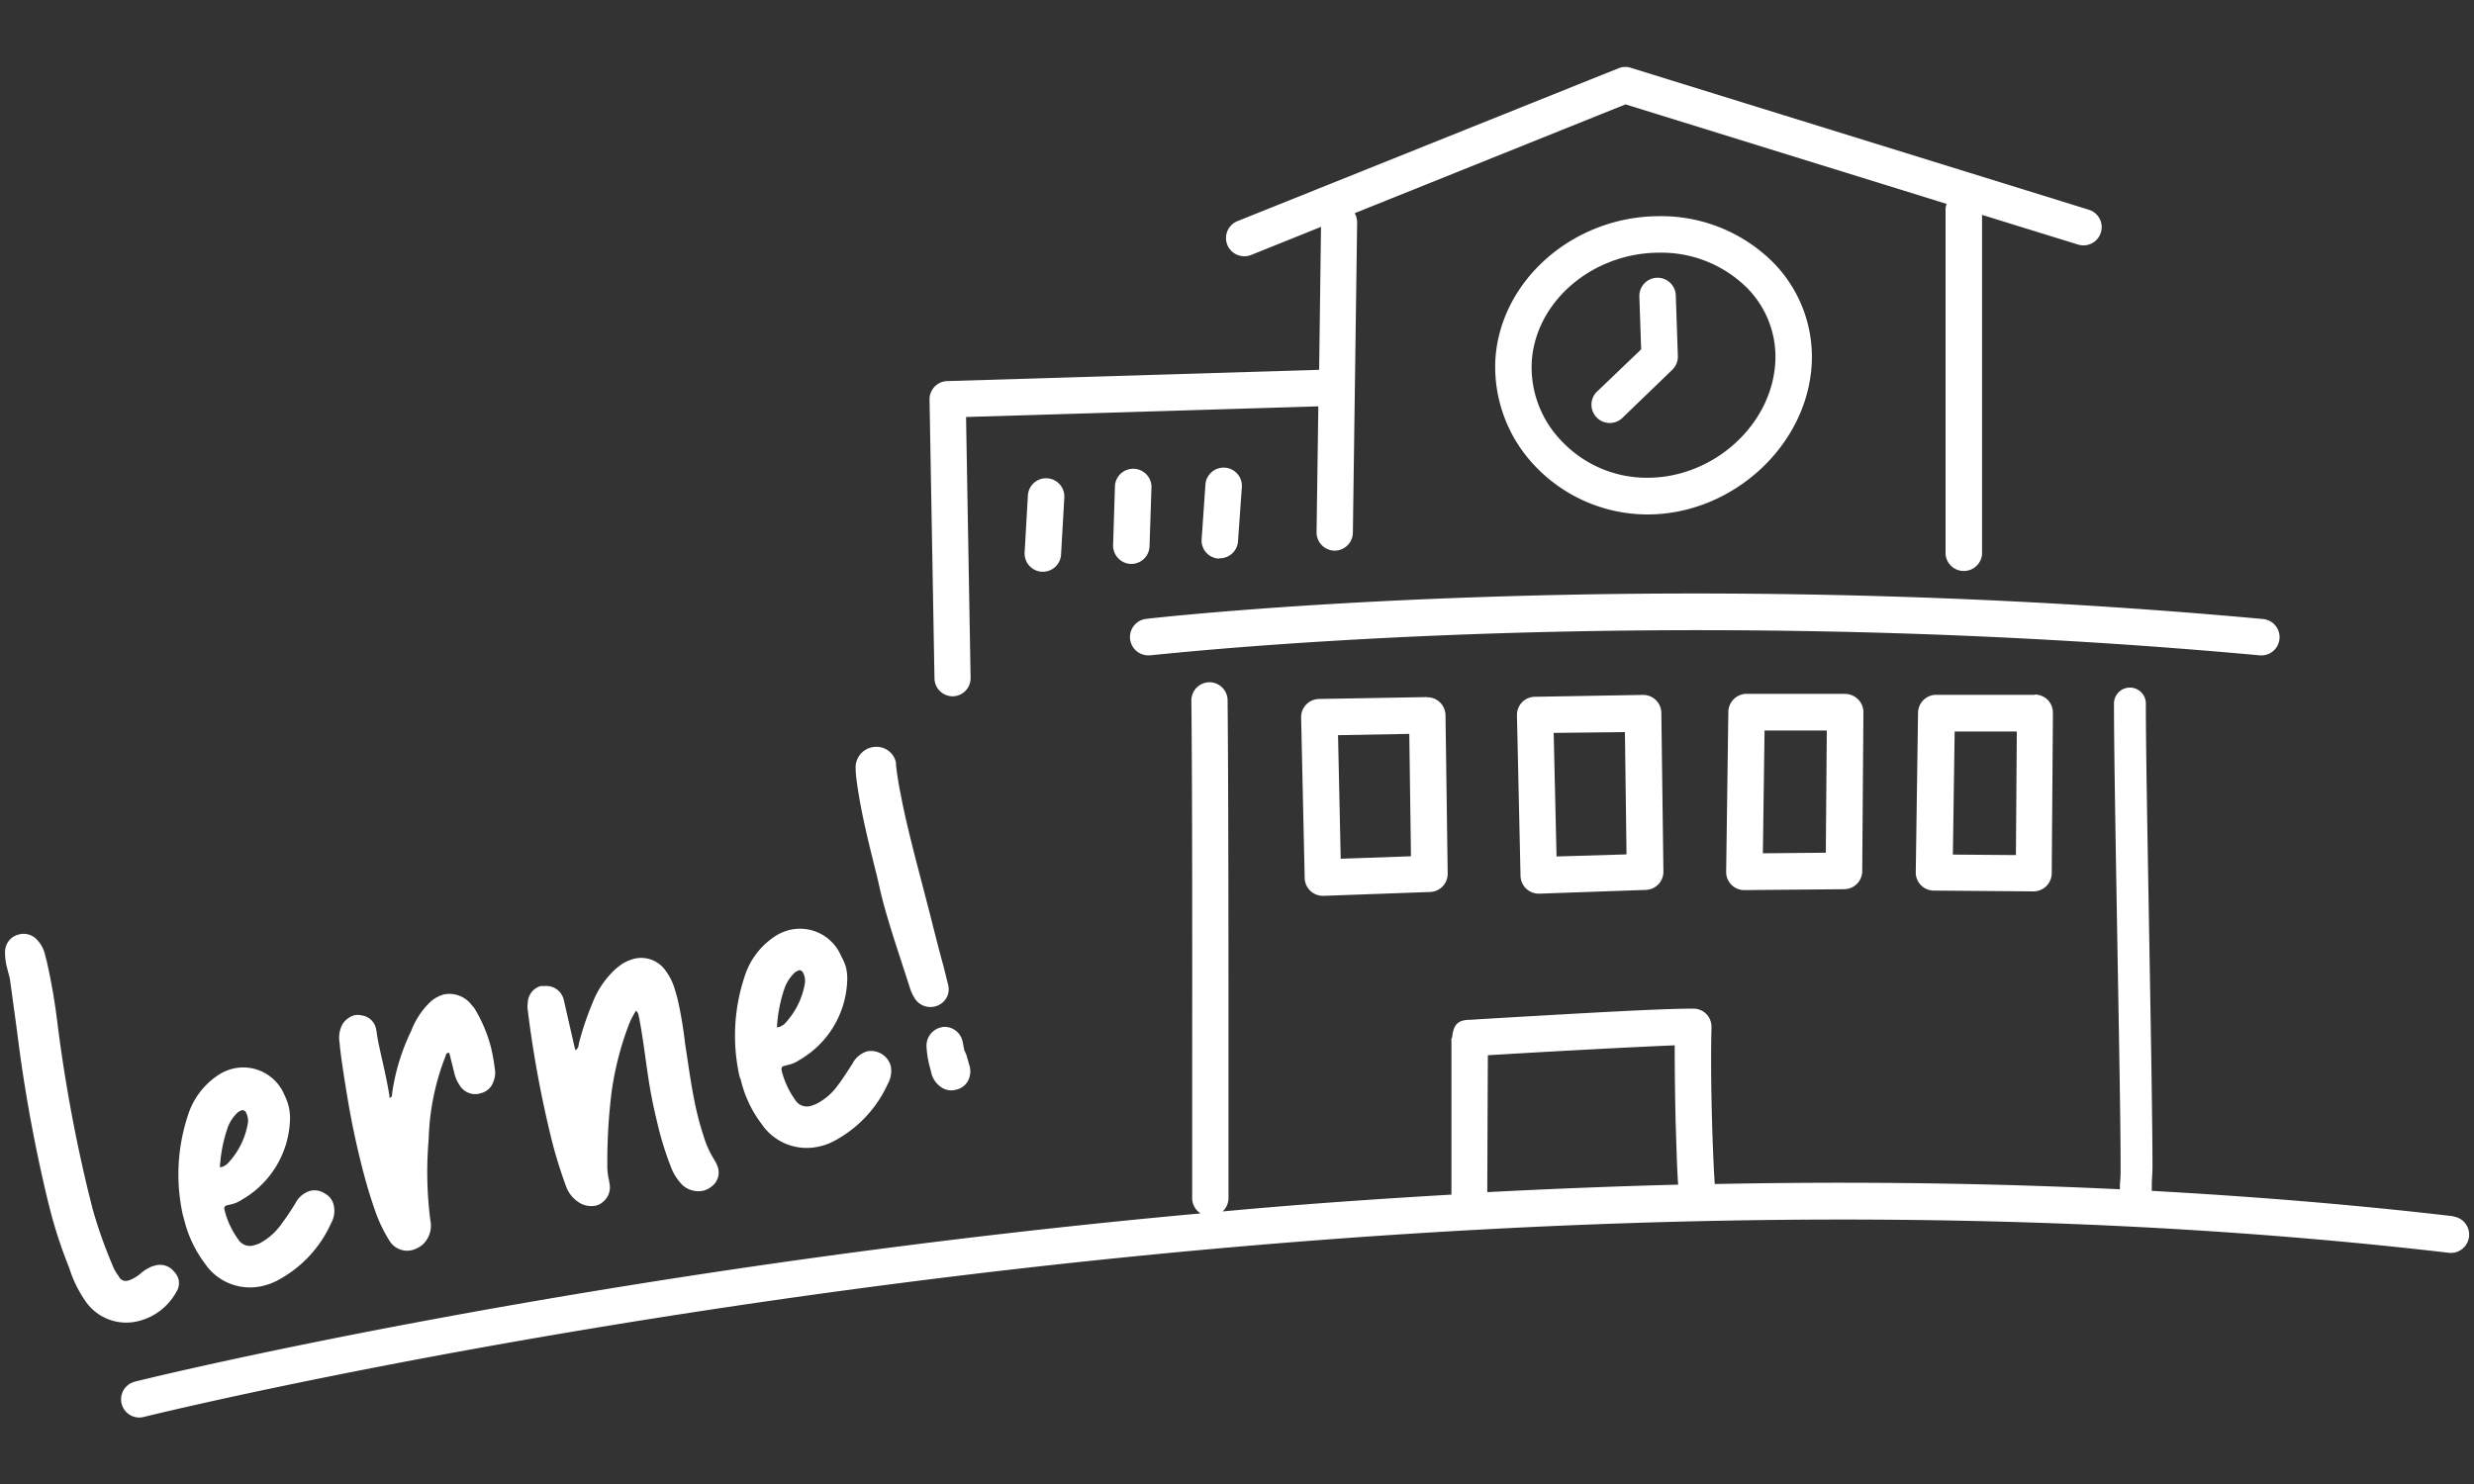
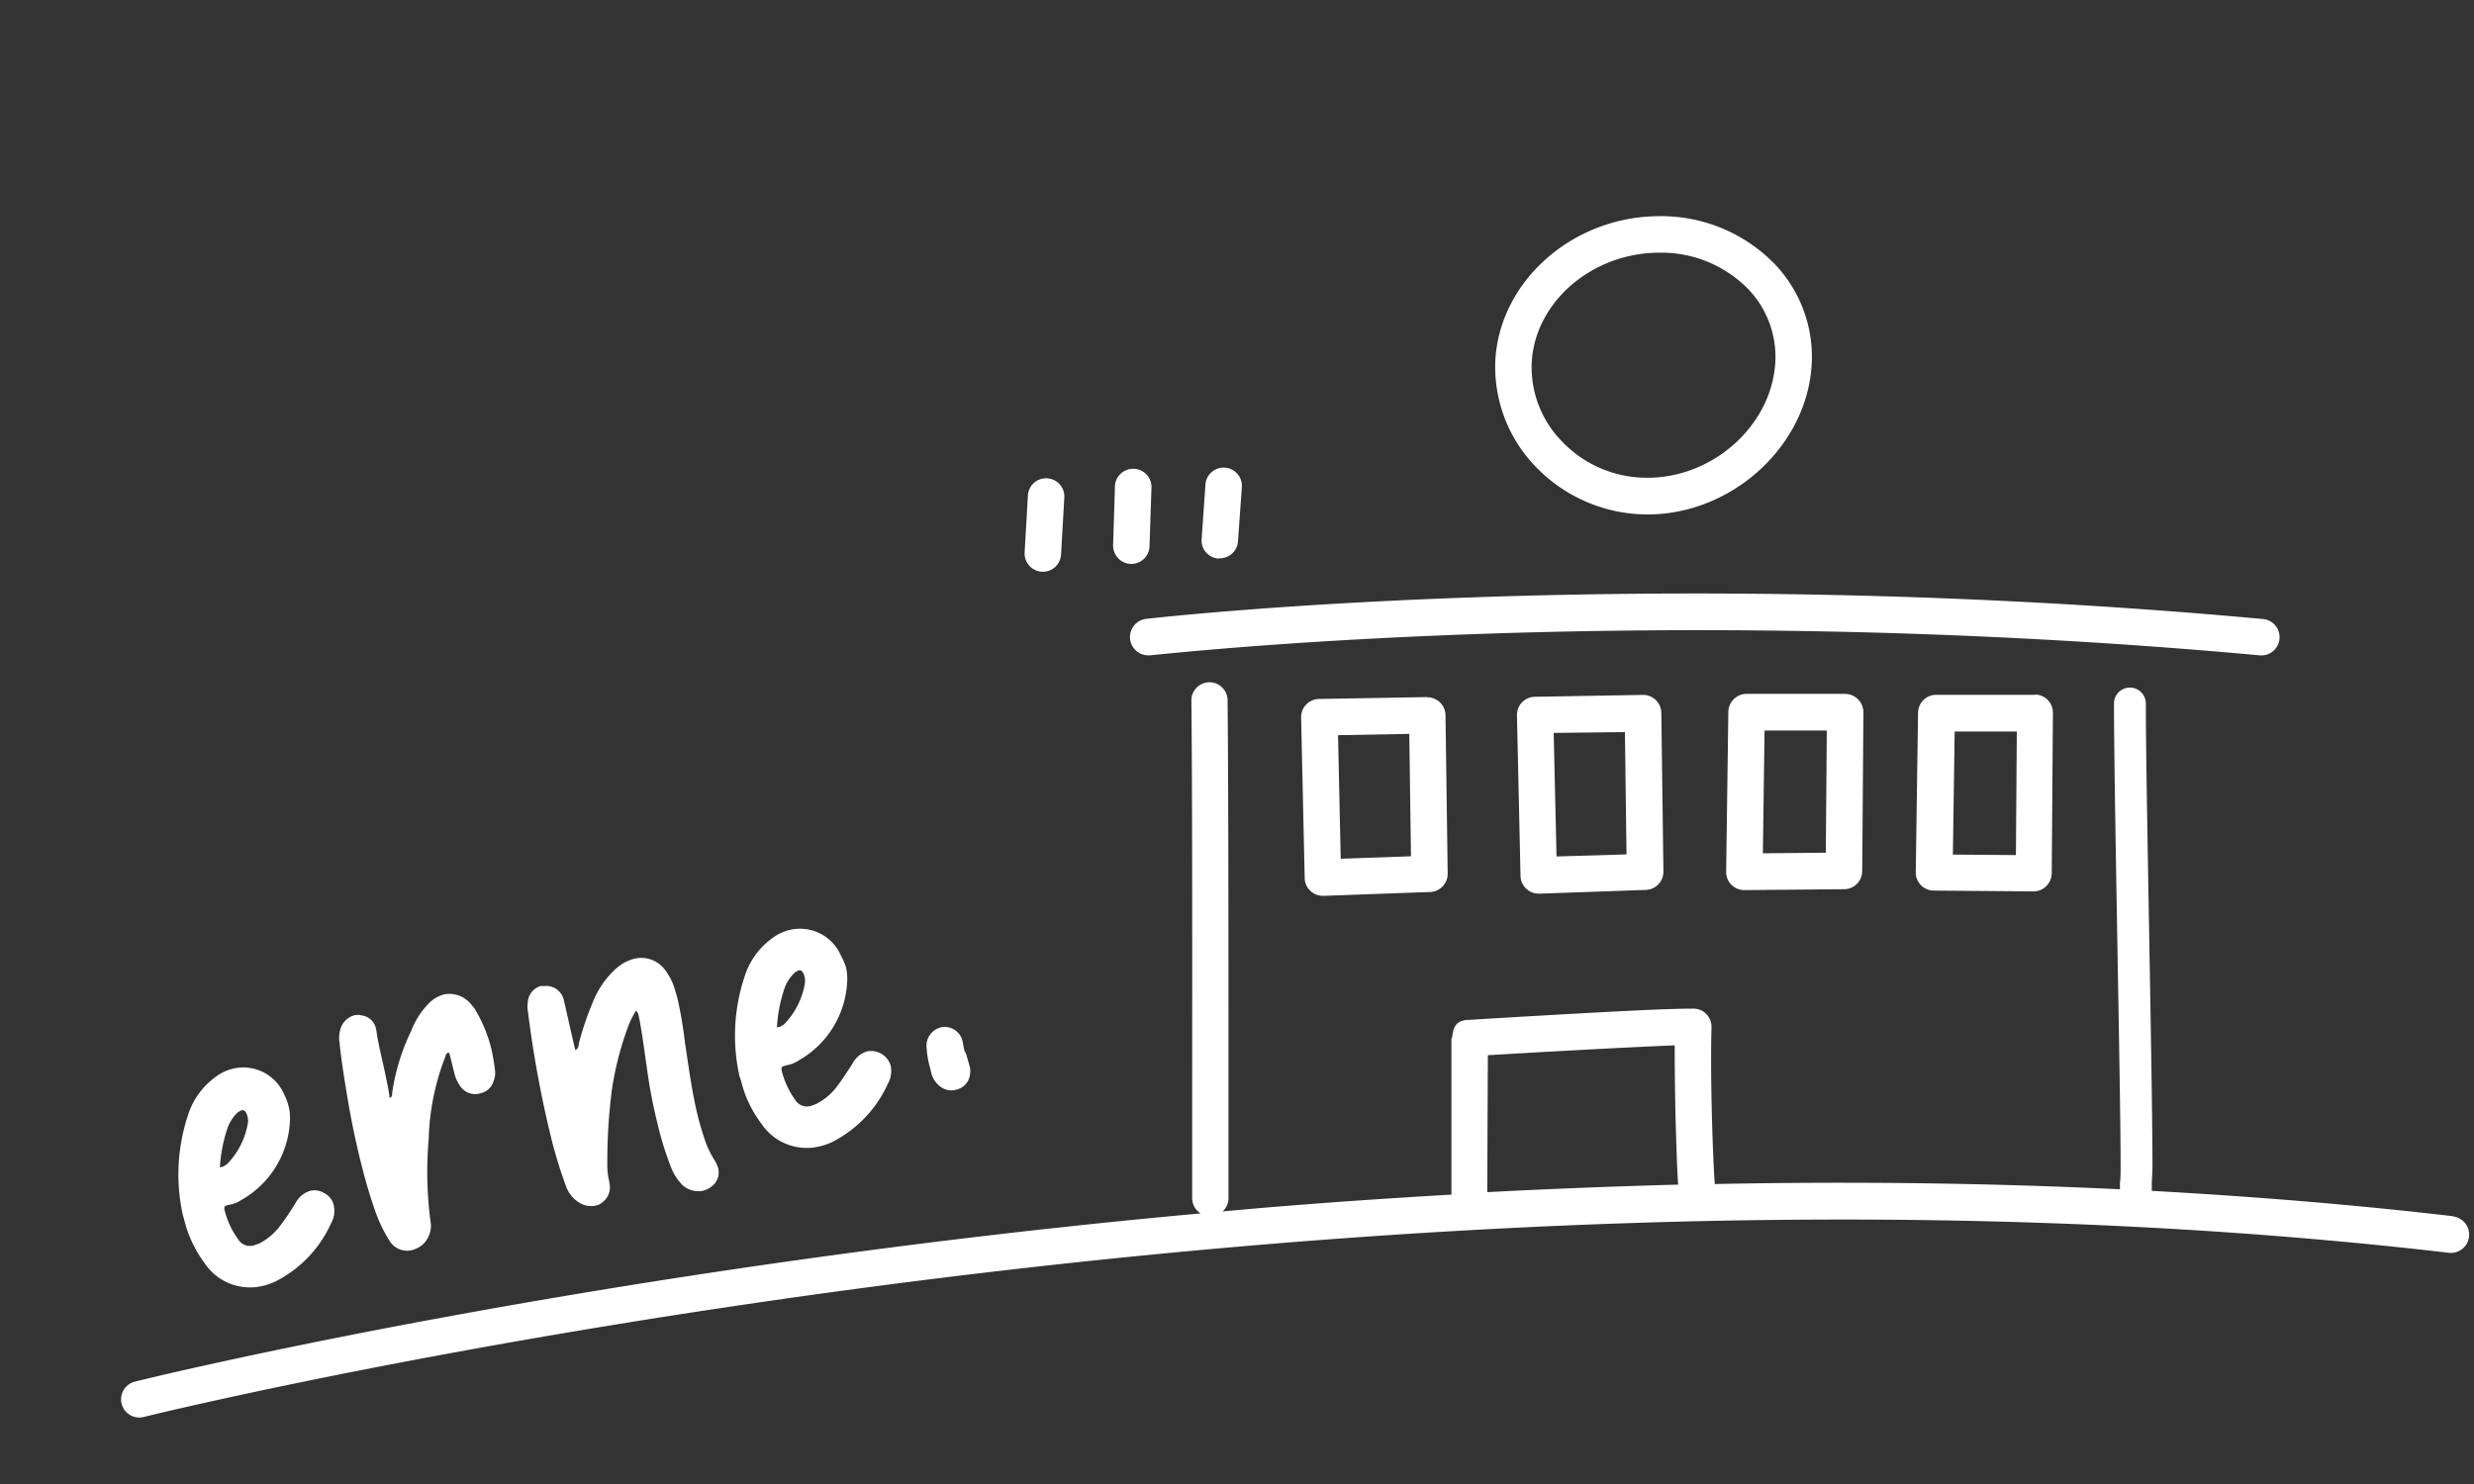
<svg xmlns="http://www.w3.org/2000/svg" id="Ebene_1" data-name="Ebene 1" viewBox="0 0 250 150">
  <rect x="0" y="0" width="250" height="150" fill="#333333" stroke="none" />
  <defs>
    <style>.cls-1{fill:#fff;}</style>
  </defs>
  <path class="cls-1" d="M166,70.24l-10.9.19a1.83,1.83,0,0,0-1.81,1.88l.36,16.21a1.84,1.84,0,0,0,1.84,1.81h.07l10.76-.38a1.84,1.84,0,0,0,1.77-1.87l-.21-16A1.84,1.84,0,0,0,166,70.24Zm-8.71,16.33L157,74.08,164.2,74l.16,12.36Z" />
  <path class="cls-1" d="M144.2,70.46l-10.91.19a1.84,1.84,0,0,0-1.81,1.89l.36,16.21a1.84,1.84,0,0,0,1.84,1.8h.07l10.76-.39a1.84,1.84,0,0,0,1.78-1.86l-.22-16a1.84,1.84,0,0,0-1.87-1.82ZM135.48,86.8l-.27-12.49,7.2-.13.17,12.37Z" />
  <path class="cls-1" d="M186.45,70.13l-10,0A1.86,1.86,0,0,0,174.65,72l-.22,16.11a1.82,1.82,0,0,0,.53,1.32,1.85,1.85,0,0,0,1.31.54h0l10.06-.09A1.84,1.84,0,0,0,188.18,88L188.3,72a1.86,1.86,0,0,0-1.84-1.86ZM184.5,86.19l-6.36.06.17-12.41,6.29,0Z" />
  <path class="cls-1" d="M205.65,70.23l-10,0a1.84,1.84,0,0,0-1.83,1.82l-.23,16.1a1.83,1.83,0,0,0,1.83,1.87l10.06.08h0a1.85,1.85,0,0,0,1.85-1.83l.12-16.21a1.86,1.86,0,0,0-.53-1.32,1.89,1.89,0,0,0-1.31-.54Zm-1.94,16.2-6.37-.05.18-12.44,6.28,0Z" />
-   <path class="cls-1" d="M96.27,70.38h0a1.83,1.83,0,0,0,1.81-1.87l-.46-26.36,35.6-1.08-.18,12.72a1.85,1.85,0,0,0,1.82,1.87h0a1.85,1.85,0,0,0,1.85-1.82l.43-31.37a1.81,1.81,0,0,0-.25-.92l27.37-11,32.45,10.06a1.63,1.63,0,0,0-.11.59V56a1.85,1.85,0,0,0,3.69,0V21.72l9.7,3a1.84,1.84,0,0,0,1.09-3.52L164.78,6.85a1.79,1.79,0,0,0-1.23.05l-38.5,15.45a1.84,1.84,0,0,0,.69,3.55,1.87,1.87,0,0,0,.69-.13l7.06-2.84-.19,14.45L95.71,38.52a1.84,1.84,0,0,0-1.78,1.88l.5,28.17A1.84,1.84,0,0,0,96.27,70.38Z" />
  <path class="cls-1" d="M247.87,122.93c-10.11-1.18-20.29-2-30.43-2.56l0-.55c0-.62.07-1.25.07-1.87,0-4.57-.17-14.12-.33-23.35s-.34-18.91-.34-23.49a1.61,1.61,0,0,0-1.61-1.61h0a1.61,1.61,0,0,0-1.61,1.61c0,4.6.17,14.23.33,23.55s.34,18.75.34,23.29c0,.56,0,1.12-.07,1.68l0,.58c-13.8-.66-27.52-.8-40.94-.53-.17-2.19-.48-10.4-.33-15.84a1.87,1.87,0,0,0-.53-1.35,1.83,1.83,0,0,0-1.34-.54c-3.17,0-10.43.41-21.58,1.07l-.91.06c-1.31,0-1.73.5-1.86,1.85h-.06a1.73,1.73,0,0,0,0,.32c0,.54,0,1.19,0,2l0,5.2c0,3.46,0,7.06,0,8.3-7.89.46-15.62,1-23.12,1.7a1.86,1.86,0,0,0,.59-1.35V110c0-12.5,0-29.61-.09-39.22a1.84,1.84,0,0,0-1.84-1.82h0a1.84,1.84,0,0,0-1.82,1.86c.1,9.59.09,26.69.08,39.18v11.1a1.85,1.85,0,0,0,.85,1.55c-61.29,5.57-106.94,16.8-107.67,17a1.84,1.84,0,0,0,.44,3.63,1.74,1.74,0,0,0,.45-.06c1.19-.3,120.7-29.7,233-16.58a1.85,1.85,0,0,0,.43-3.67Zm-97.52-16.27c8.91-.53,15.24-.85,18.88-1,0,3.45.07,7.19.13,8.82.08,2.63.14,4.24.22,5.26q-9.78.26-19.29.76C150.3,118.21,150.33,110.23,150.35,106.66Z" />
  <path class="cls-1" d="M115.77,62.56a1.85,1.85,0,0,0,.21,3.68l.22,0c.49,0,49.69-5.72,112.14,0a1.84,1.84,0,1,0,.34-3.67C165.85,56.8,116.26,62.5,115.77,62.56Z" />
  <path class="cls-1" d="M103.87,50.08l-.33,5.76a1.85,1.85,0,0,0,1.73,1.95h.11a1.84,1.84,0,0,0,1.84-1.73l.33-5.77a1.84,1.84,0,1,0-3.68-.21Z" />
  <path class="cls-1" d="M116.16,55.23l.2-6.06a1.85,1.85,0,0,0-3.69-.12l-.19,6.06A1.86,1.86,0,0,0,114.26,57h.06A1.84,1.84,0,0,0,116.16,55.23Z" />
  <path class="cls-1" d="M123.27,56.43a1.84,1.84,0,0,0,1.83-1.71l.39-5.48a1.84,1.84,0,0,0-3.68-.26l-.38,5.48a1.83,1.83,0,0,0,1.7,2Z" />
  <path class="cls-1" d="M183.08,36.7a13.6,13.6,0,0,0-3.8-10.07,16,16,0,0,0-11.59-4.78c-8.76,0-16.21,6.59-16.59,14.68a14.52,14.52,0,0,0,4.07,10.63A15.68,15.68,0,0,0,166.48,52C175.09,52,182.69,45,183.08,36.7Zm-28.3,0c.29-6.15,6.09-11.16,12.92-11.16a12.29,12.29,0,0,1,8.91,3.63,9.89,9.89,0,0,1,2.79,7.36c-.3,6.37-6.21,11.76-12.92,11.76a11.82,11.82,0,0,1-8.64-3.67A10.71,10.71,0,0,1,154.78,36.7Z" />
-   <path class="cls-1" d="M169.55,36l-.21-6.15a1.84,1.84,0,1,0-3.68.13l.18,5.33-4.54,4.35a1.85,1.85,0,0,0,2.56,2.66L169,37.36A1.85,1.85,0,0,0,169.55,36Z" />
-   <path class="cls-1" d="M14,133.53a6,6,0,0,0,3.81-2.93,1.65,1.65,0,0,0,.23-1.3,1.9,1.9,0,0,0-.48-.8,1.79,1.79,0,0,0-1.89-.58l-.26.07a3.83,3.83,0,0,0-1.23.76,3.81,3.81,0,0,1-1.08.64l-.17.05A.76.76,0,0,1,12,129a4.37,4.37,0,0,1-.67-1.21,46.35,46.35,0,0,1-2-5.7l-.45-1.81a155.1,155.1,0,0,1-3.07-16.82A62.14,62.14,0,0,0,4.71,97.1l-.16-.6A3.17,3.17,0,0,0,3.75,95,1.83,1.83,0,0,0,2,94.43l-.22.06A1.81,1.81,0,0,0,.51,96.13,6,6,0,0,0,.68,97.7L1,98.94l.71,5.2a153.57,153.57,0,0,0,3.14,17.3l.34,1.34A48.28,48.28,0,0,0,7,128.17a12.28,12.28,0,0,0,1.75,3.51A5,5,0,0,0,14,133.53Z" />
  <path class="cls-1" d="M18.6,123.24a12.15,12.15,0,0,0,2.08,4.44,5.5,5.5,0,0,0,5.9,2.29,6.13,6.13,0,0,0,1.63-.64,12.2,12.2,0,0,0,5.24-5.67,2.57,2.57,0,0,0,.27-1.86,1.8,1.8,0,0,0-.94-1.19,1.84,1.84,0,0,0-1.44-.24,2.47,2.47,0,0,0-1.48,1.24,28.12,28.12,0,0,1-1.58,2.33,6.21,6.21,0,0,1-2.12,1.77l-.51.17a1.39,1.39,0,0,1-1.58-.61,8.51,8.51,0,0,1-1.37-2.92c-.09-.34,0-.46.28-.53l.43-.1a3,3,0,0,0,1-.44,9.67,9.67,0,0,0,4.89-8,5,5,0,0,0-.13-1.44,5.4,5.4,0,0,0-.42-1.14,4.5,4.5,0,0,0-5.22-2.68,4.71,4.71,0,0,0-1.57.71,7.62,7.62,0,0,0-3,4.1,19,19,0,0,0-.48,10ZM23,114a3.93,3.93,0,0,1,1.07-1.6l.32-.17c.26-.07.44.07.57.45l.07.26a1.55,1.55,0,0,1,0,.68,7.73,7.73,0,0,1-2.1,4.06l-.36.23-.35.09A14.92,14.92,0,0,1,23,114Z" />
  <path class="cls-1" d="M35.12,111c.37,2.24.84,4.47,1.39,6.67.37,1.47.78,2.93,1.28,4.37a14.94,14.94,0,0,0,1.59,3.41,2.08,2.08,0,0,0,2.25.91,2.81,2.81,0,0,0,1.06-.54,2.6,2.6,0,0,0,.8-2.46,38.28,38.28,0,0,1-.17-8.22A24.72,24.72,0,0,1,45,106.81c.06-.15.06-.33.27-.39l.13,0,.5,2a3.66,3.66,0,0,0,.55,1.28,1.84,1.84,0,0,0,1.87.87l.26-.07a1.76,1.76,0,0,0,1.3-1.24,2.14,2.14,0,0,0,.15-1,21.56,21.56,0,0,0-.38-2.25,14.61,14.61,0,0,0-1.72-4.11l-.32-.38a2.81,2.81,0,0,0-2.77-1,3.45,3.45,0,0,0-1.29.69,8,8,0,0,0-2,3,21.24,21.24,0,0,0-1.92,6.26c0,.19,0,.37-.16.46s-.11-.07-.12-.11l0-.09c-.42-2.56-1.14-5.09-1.3-6.47L38,104a1.71,1.71,0,0,0-1.49-1.37,1.5,1.5,0,0,0-.73,0,2.08,2.08,0,0,0-1.23,1,3,3,0,0,0-.23,1.8C34.39,106.43,34.74,108.73,35.12,111Z" />
  <path class="cls-1" d="M55.77,115.31a47,47,0,0,0,1.43,4.6,3.21,3.21,0,0,0,1.49,1.74,2.29,2.29,0,0,0,1.53.21,1.59,1.59,0,0,0,.69-.36,1.89,1.89,0,0,0,.65-2l0-.12a6.37,6.37,0,0,1-.19-1.66,57.45,57.45,0,0,1,.44-7.41,31.58,31.58,0,0,1,1.75-6.78,8.51,8.51,0,0,1,.71-1.37.74.74,0,0,1,.25.44l.07.31c.46,2.36.69,4.74,1.1,7.12.22,1.27.49,2.49.8,3.75a31.84,31.84,0,0,0,1.24,4,5.3,5.3,0,0,0,1.23,2,2.38,2.38,0,0,0,2.12.57,2.21,2.21,0,0,0,.85-.44,1.75,1.75,0,0,0,.63-1.86,3.31,3.31,0,0,0-.38-.82,9.72,9.72,0,0,1-1-2.14c-.23-.72-.46-1.45-.64-2.18-.62-2.46-.93-5-1.32-7.48a40.59,40.59,0,0,0-.77-4.54l-.29-1a6.05,6.05,0,0,0-.91-1.79A3,3,0,0,0,64,96.93a5.13,5.13,0,0,0-1,.42,6.12,6.12,0,0,0-1.14.93,9.12,9.12,0,0,0-2,3.13,29.81,29.81,0,0,0-1.35,4c-.07.25,0,.52-.37.74l-.15-.61-1-4.39a1.82,1.82,0,0,0-2-1.48l-.36,0a1.81,1.81,0,0,0-1.3,1.75,1.93,1.93,0,0,0,0,.68A111.91,111.91,0,0,0,55.77,115.31Z" />
  <path class="cls-1" d="M74.86,109.15a11.79,11.79,0,0,0,2.08,4.43,5.5,5.5,0,0,0,5.9,2.29,5.81,5.81,0,0,0,1.63-.64,12.25,12.25,0,0,0,5.24-5.67A2.62,2.62,0,0,0,90,107.7a2.07,2.07,0,0,0-2.38-1.43,2.46,2.46,0,0,0-1.48,1.25c-.5.76-1,1.57-1.58,2.32a6,6,0,0,1-2.13,1.77l-.51.18a1.39,1.39,0,0,1-1.57-.62A8.67,8.67,0,0,1,79,108.26c-.08-.35,0-.47.28-.53l.44-.11a3,3,0,0,0,1-.44,9.67,9.67,0,0,0,4.89-8,5.06,5.06,0,0,0-.13-1.44A5.93,5.93,0,0,0,85,96.64,4.51,4.51,0,0,0,79.78,94a4.71,4.71,0,0,0-1.57.71,7.57,7.57,0,0,0-3,4.1,18.86,18.86,0,0,0-.48,10Zm4.43-9.29a4.07,4.07,0,0,1,1.07-1.6l.32-.17c.26-.07.43.07.57.45l.07.26a1.93,1.93,0,0,1,0,.68,7.8,7.8,0,0,1-2.1,4.07l-.36.22-.35.09A14.61,14.61,0,0,1,79.29,99.86Z" />
-   <path class="cls-1" d="M88.63,88.61l.42,1.83c.73,2.93,1.88,6.23,2.94,9.54a4.26,4.26,0,0,0,.49,1,1.87,1.87,0,0,0,2,.75,1.81,1.81,0,0,0,.42-.16,1.77,1.77,0,0,0,.9-2.06l-.45-1.82c-.49-1.76-.94-3.57-1.4-5.39l-1.56-6c-.5-2-1-4-1.37-6-.21-1-.37-2-.48-3l0-.21a2,2,0,0,0-2.06-1.6,2.07,2.07,0,0,0-.49.07,2.09,2.09,0,0,0-1.53,1.95,9.87,9.87,0,0,0,.08,1.22C86.94,81.83,87.69,84.85,88.63,88.61Z" />
  <path class="cls-1" d="M97.44,106.15l-.15-.79a1.87,1.87,0,0,0-2-1.56l-.26.06a1.9,1.9,0,0,0-1.4,2A9.93,9.93,0,0,0,94,108l.15.61a2.48,2.48,0,0,0,1,1.31,1.76,1.76,0,0,0,1.44.23A1.78,1.78,0,0,0,98,108.73a2,2,0,0,0,0-.9l-.36-1.25Z" />
</svg>